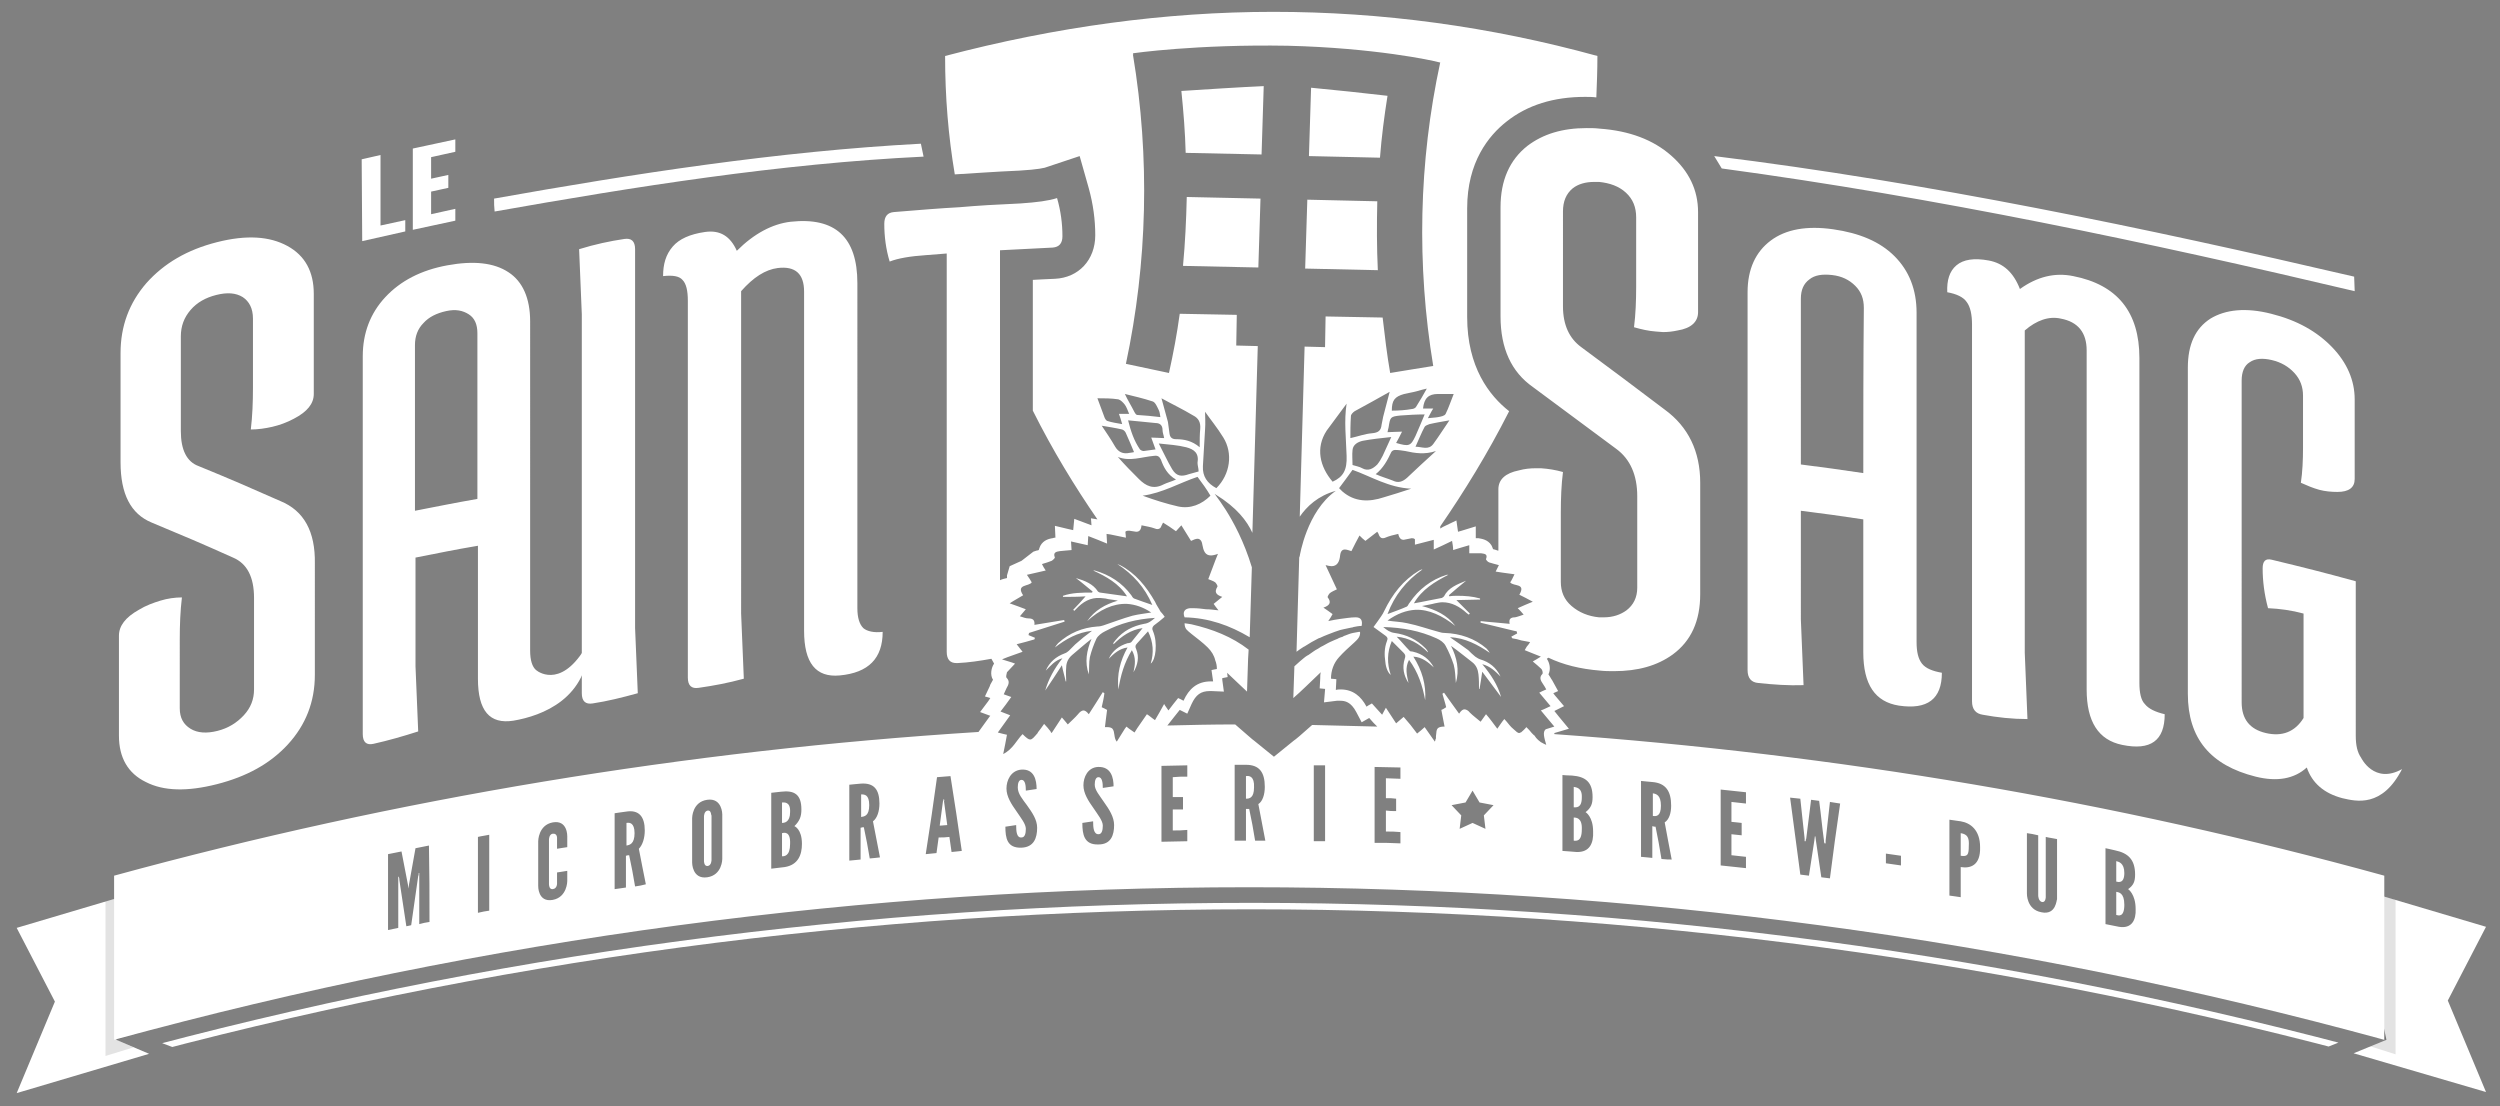
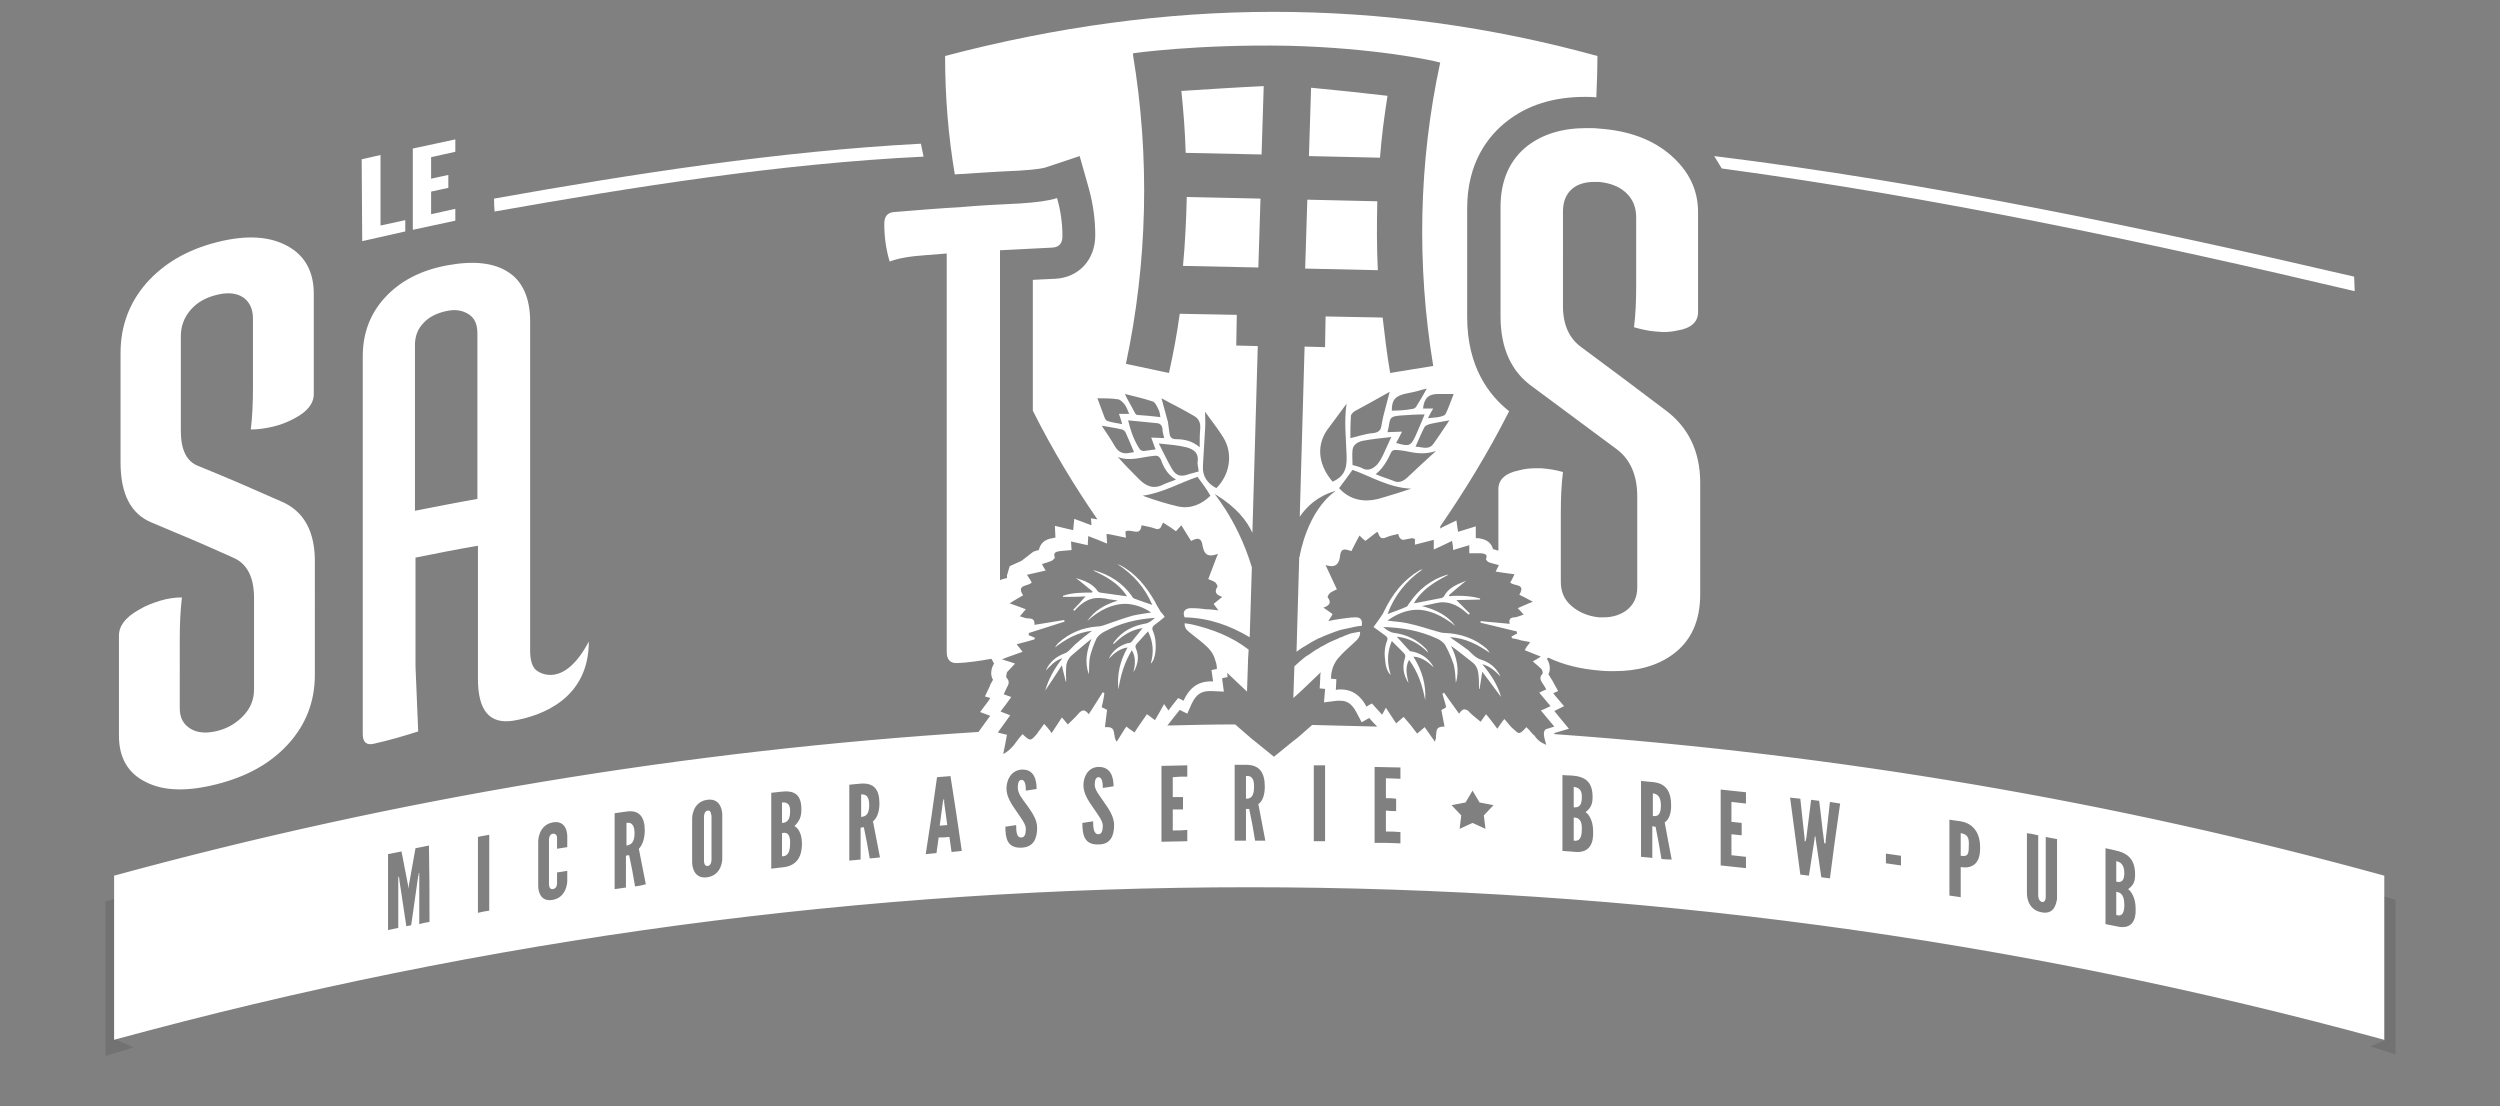
<svg xmlns="http://www.w3.org/2000/svg" xmlns:xlink="http://www.w3.org/1999/xlink" id="Calque_1" viewBox="157 -27.5 464.5 205.5">
  <rect x="157" y="-27.5" width="464.5" height="205.5" fill="#808080" stroke="none" />
  <style>.st0{fill:#FFFFFF;} .st1{opacity:0.11;enable-background:new ;} .st2{clip-path:url(#SVGID_2_);fill:#FFFFFF;}</style>
-   <path class="st0" d="M594.3 168.2l24.6 7.2-7.1-17 7.1-13.7-24.6-7.3 6.1 28.3-6.1 2.5zm-409.6.1l-24.6 7.3 7.1-17-7.1-13.7 24.6-7.3-6.1 28.1 6.1 2.6z" />
  <path class="st1" d="M602.1 139.7l-6.2-1.9v26.7l4.5 1.2-3 1.2 4.7 1.5v-28.7zm-423.5 26l3.2 1.4-5.2 1.6V140l6.2-1.9v26.4l-4.2 1.2z" />
  <defs>
    <path id="SVGID_1_" d="M583.7 169.3H195l-28-10.6 27.1-6.5v-12.6l400.6-.9V151l12 9.2z" />
  </defs>
  <clipPath id="SVGID_2_">
    <use xlink:href="#SVGID_1_" overflow="visible" />
  </clipPath>
-   <path class="st2" d="M600.4 169.8c-138.1-37.8-283.7-37.8-421.8 0v-1.2c138.1-37.8 283.7-37.8 421.8 0v1.2z" />
-   <path class="st0" d="M603.3 115.4c-5.2 2.9-7.6-2.1-7.6-2.1-.7-1-1-2.3-1-4.1V80.5c-6.2-1.7-9.4-2.5-15.6-4-1.2-.3-1.7.3-1.7 1.6 0 2.3.3 4.8 1 7.4 2.2.1 4.4.4 6.6 1v19.4c-1.6 2.6-4 3.5-7 2.8s-4.5-2.6-4.5-5.7V43.2c0-1.6.5-2.8 1.5-3.4 1-.7 2.4-.8 4.1-.4s3.1 1.2 4.2 2.4 1.6 2.6 1.6 4.2v9.7c0 2.3-.1 4.5-.4 6.5 1.1.5 2.3 1 3.4 1.3 1.1.3 2.3.4 3.4.4 2.1 0 3.2-.8 3.2-2.4V46.7c0-3.5-1.4-6.8-4.2-9.7-2.8-2.9-6.5-5-11.3-6.2-4.7-1.2-8.5-.8-11.3.9-2.8 1.8-4.2 4.8-4.2 9.1v60.6c0 8.3 4.2 13.3 12.6 15.4 4 1 7.2.4 9.5-1.7 1 2.9 3.2 4.8 6.6 5.7 2.6.6 7.4 1.8 11.1-5.4zm-48.8-16V39c0-8.5-4.1-13.6-12.3-15.2-3.4-.7-6.7.1-9.9 2.4-1.2-3.1-3.1-4.8-5.8-5.3-2.7-.5-4.7-.2-6 .9-1.3 1.1-1.8 2.8-1.7 5 1.7.3 3 .9 3.6 1.8.7.9 1 2.4 1 4.2v70c0 1.5.7 2.3 2 2.5 2.7.5 5.5.8 8.3.8l-.5-12.3V33.9c2.2-1.9 4.5-2.7 6.7-2.2 3.2.6 4.8 2.6 4.8 5.9v63c0 6 2.2 9.4 6.6 10.3 5.3 1.1 7.9-.8 7.9-5.7-1.7-.4-3-1-3.7-1.9-.7-.7-1-2.1-1-3.9zm-41.4-7.6V30.6c0-4.3-1.4-7.8-4.1-10.5s-6.5-4.3-11.4-5-8.8 0-11.6 2.1c-2.8 2.1-4.3 5.3-4.3 9.6V97c0 1.5.7 2.3 2 2.4 2.8.3 5.6.5 8.4.4l-.5-12.2V67.4c4.7.6 7 .9 11.6 1.6v24.7c0 6 2.2 9.2 6.6 9.9 5.3.8 8-1.2 8-6.1-1.7-.3-3-.8-3.7-1.7-.7-.9-1-2.2-1-4zm-9.9-31.4c-4.6-.7-7-1-11.6-1.6V28c0-1.6.5-2.8 1.6-3.6 1-.8 2.4-1 4.2-.8 1.8.2 3.2.9 4.3 2 1.1 1.1 1.6 2.4 1.6 4.1-.1 10.2-.1 20.4-.1 30.7zM317.4 89.2c-.7-.7-1.1-1.9-1.1-3.7V25.1c0-8.5-4.1-12.3-12.4-11.4-3.4.4-6.8 2.2-10 5.4-1.2-2.7-3.1-3.9-5.9-3.5s-4.8 1.3-6 2.7c-1.3 1.5-1.8 3.3-1.8 5.5 1.8-.2 3 0 3.6.7.7.7 1 2 1 3.9v70c0 1.5.7 2.1 2 1.9 2.8-.4 5.5-.9 8.4-1.7l-.5-12.1V26.6c2.3-2.6 4.5-4 6.8-4.3 3.3-.4 4.9 1.1 4.9 4.4v63c0 6 2.2 8.7 6.6 8.3 5.4-.5 8-3.2 8-8.1-1.6.2-2.9-.1-3.6-.7zM275 18.8c0-1.5-.7-2.1-2-1.9-2.7.4-5.5 1-8.4 1.9l.5 12.1v70.4c0 1.5.7 2.1 2 1.9 2.7-.4 5.5-1.1 8.4-1.9l-.5-12.1V18.8z" />
  <path class="st0" d="M256.6 97c-.7-.6-1.1-1.8-1.1-3.6V32.2c0-4.3-1.4-7.4-4-9.1-2.7-1.8-6.5-2.2-11.4-1.3-4.9.9-8.7 2.9-11.5 5.9-2.8 3-4.2 6.7-4.2 11v70.2c0 1.5.7 2.1 2 1.8 2.7-.6 5.5-1.4 8.3-2.3-.2-4.8-.3-7.2-.5-12.1V76.1c4.6-.9 6.9-1.4 11.6-2.2v24.7c0 6 2.2 8.5 6.6 7.8 5.3-.9 14-4.1 14-14.7-4.6 8.7-9.1 5.9-9.8 5.3zm-10.9-31.8c-4.6.8-6.9 1.3-11.6 2.2V36.6c0-1.6.5-3 1.6-4.1 1-1.1 2.4-1.8 4.2-2.2s3.1-.1 4.2.6 1.6 1.9 1.6 3.5v30.8zm-36.6.4c-6.1-2.7-9.1-4-15.2-6.5-2.2-.8-3.3-3-3.3-6.5V35c0-1.9.6-3.5 1.8-4.9 1.2-1.4 2.8-2.3 4.8-2.8s3.6-.4 4.9.4c1.2.8 1.9 2.1 1.9 4v12.8c0 2.7-.1 5.3-.4 7.8 1.3 0 2.7-.2 4-.5 1.3-.3 2.7-.8 4-1.5 2.5-1.3 3.7-2.8 3.7-4.6V27.1c0-4.1-1.6-7.1-4.9-8.9-3.3-1.8-7.6-2.1-13.1-.7-5.5 1.4-9.8 3.9-13.1 7.6-3.2 3.7-4.8 8-4.8 13v20.3c0 5.9 1.9 9.6 5.8 11.2 6 2.5 9.1 3.8 15.1 6.5 2.6 1.1 3.9 3.6 3.9 7.5v17c0 1.8-.6 3.4-1.9 4.8-1.3 1.4-2.9 2.4-4.9 2.9s-3.7.4-5-.4c-1.3-.8-2-2-2-3.8V91.3c0-2.7.1-5.3.4-7.8-1.3 0-2.7.2-4 .6-1.3.4-2.7.9-4 1.7-2.5 1.4-3.7 3-3.7 4.8v18.6c0 4.1 1.7 7 5 8.6 3.3 1.7 7.7 1.8 13.2.4 5.5-1.4 9.9-3.8 13.2-7.4 3.3-3.6 5-7.9 5-12.9V77.2c.1-5.9-2-9.8-6.4-11.6z" />
  <path class="st0" d="M432.4 95.9c1.5.4 2.4 1.3 3.4 2.3-.8-1.7-2.1-2.7-3.8-3.2-.3-.1-.6-.3-.9-.5-.5-.4-.9-.8-1.3-1.2-1.1-.8-2.2-1.6-3.4-2.4 2.8.1 5.2 1.4 7.4 2.9-.2-.3-.4-.6-.6-.8-2.2-1.9-4.9-2.8-7.8-2.9-.4 0-.8-.1-1.1-.2-1.9-.5-3.8-1.2-5.8-1.6-1.3-.3-2.6-.3-3.7-.5 1.8-1.3 3.5-1.9 5.2-2 2.5-.1 5 1.1 7.4 3-1.5-2-3.6-3-6.2-3.7.9-.2 1.7-.3 2.4-.5.5-.1 1-.2 1.4-.2 1.7 0 3.2.8 4.5 2l.4.3.2-.2-2.5-2.5 4.4-.1v-.2c-1.4-.4-2.8-.5-4.2-.5-.5 0-1 0-1.5.1 0-.1-.1-.2-.1-.2 1-.9 2-1.7 3.2-2.7-1.7.7-3.3 1.3-4.1 2.9-.1.1-.2.2-.4.3-1.7.3-3.4.7-5.2 1 1.5-2.6 3.9-4 6.4-5.3h-.3c-2.9.9-5.2 2.7-6.9 5.2-.2.2-.3.6-.5.7-1.1.5-2.3.9-3.6 1.4 1.3-3.5 3.5-6.2 6.5-8.3-.2 0-.4.1-.6.2-3 1.8-5 4.4-6.5 7.5-.3.7-.8 1.3-1.2 1.9-.3.4-.6.8-.8 1.1.8.6 1.5 1.1 2.2 1.6.4.3.5.5.3 1-.5 1.3-.5 2.6-.3 3.9.1 1.1.5 2 1 2.4-.7-2.1-.7-4.2.2-6.3l2.2 2.2c.3.3.4.6.2 1.1-.5 1.6-.2 3.1.7 4.5-.3-1.4-.7-2.8.1-4.3 1.7 2.3 2.5 4.8 3 7.5.2-2.9-.6-5.6-2.2-8.1 1.7.1 2.8 1.1 3.8 2-.8-1.5-2.1-2.5-3.8-2.9-.2-.1-.6 0-.7-.2-.8-.8-1.5-1.7-2.4-2.6 2.3.2 4.2 1.3 5.8 2.9 0-.1 0-.2-.1-.3-.1-.2-.3-.4-.4-.5-1.6-1.6-3.5-2.5-5.7-2.8-.8-.1-1.4-.5-2.1-1.1 3.6.1 6.8.7 9.9 2.1.7.3 1.4.8 1.7 1.4.6 1.1 1.1 2.3 1.5 3.5.3 1.1.3 2.3.4 3.4.7-2.4.2-4.7-.9-6.9 1.4 1 2.6 2 3.9 3 .8.6 1.1 1.4 1.2 2.3s.1 1.8.1 2.7h.1c.2-1 .3-2 .5-3.2 1.2 1.6 2.4 3.2 3.5 4.7-.6-2.2-1.9-4.2-3.5-6.1zm-60.8-11.6c-1.6-2.8-3.6-5.3-6.5-6.8l-.5-.2c2.9 1.9 5.1 4.3 6.5 7.6-1.2-.4-2.3-.8-3.4-1.2-.2-.1-.4-.4-.5-.6-1.7-2.3-4-3.8-6.8-4.6h-.3c2.4 1.1 4.8 2.4 6.3 4.8l-5-.7c-.1 0-.3-.1-.4-.2-.9-1.4-2.4-2-4.1-2.5 1.2.9 2.1 1.7 3.1 2.5 0 .1-.1.2-.1.2-1.8 0-3.7 0-5.4.6v.2c1.4 0 2.8 0 4.2-.1-.8.9-1.5 1.7-2.3 2.5l.2.2.3-.3c1.3-1.4 2.7-2.2 4.5-2.1l1 .1c.7.2 1.4.2 2.3.4-2.4.7-4.3 1.8-5.7 3.8 2.3-2.1 4.8-3.3 7.4-3.2 1.5.1 3 .6 4.5 1.6-1.1.2-2.3.3-3.5.6-1.8.5-3.6 1.2-5.4 1.8-.3.1-.7.2-1.1.2-2.8.2-5.2 1.2-7.3 3.1-.2.2-.4.5-.6.8 2.1-1.6 4.2-2.8 6.9-3.1-1.1.8-2.1 1.6-3.1 2.5l-1.2 1.2c-.2.2-.5.4-.8.5-1.6.6-2.8 1.6-3.5 3.2.9-.9 1.7-1.9 3.1-2.3-1.5 1.9-2.6 3.9-3.2 6 1-1.5 2.1-3.1 3.1-4.7.2 1.1.5 2 .7 3h.1c0-.9-.1-1.7 0-2.6 0-.9.4-1.7 1.1-2.3 1.2-1 2.3-2 3.6-3-.9 2.2-1.3 4.3-.5 6.6.1-1.1 0-2.2.2-3.2.3-1.2.7-2.3 1.2-3.4.3-.6 1-1.1 1.6-1.4 2.8-1.5 5.9-2.3 9.3-2.5-.7.6-1.2 1-2 1.1-2.1.4-3.9 1.3-5.3 3l-.4.5c0 .1-.1.2 0 .3 1.5-1.5 3.2-2.7 5.4-3l-2.1 2.6c-.1.1-.4.2-.7.2-1.6.5-2.8 1.4-3.5 2.9 1-1 2-1.9 3.5-2.1-1.4 2.5-2 5-1.7 7.8.4-2.6 1.1-5 2.5-7.3.8 1.4.6 2.7.3 4.1.8-1.4 1.1-2.8.5-4.3-.2-.4-.2-.7.2-1.1.6-.7 1.3-1.4 2-2.2 1 2 1.1 4 .5 6 .5-.4.8-1.3.9-2.4.1-1.3 0-2.5-.5-3.7-.2-.4-.1-.7.2-1 .7-.5 1.3-1 2-1.6-.2-.3-.5-.7-.8-1-.3-.6-.7-1.1-1-1.8zm5.2-62.4l14 .3.4-12.8-13.7-.3c-.1 4.3-.3 8.6-.7 12.8zm38-31.6c-4.3-.5-9.9-1.1-14.2-1.5l-.4 12.7 13.2.3c.3-3.9.8-7.7 1.4-11.5zm-1.9 19.6l-13-.3-.4 12.8 13.5.3c-.2-4.2-.2-8.5-.1-12.8zm-35.6-9l14.1.3.4-12.7c-4.5.2-10.7.6-15.3.9.4 3.9.7 7.7.8 11.5zm86.8 119v4.2c.6.1 1.5.1 1.5-1.9s-.9-2.2-1.5-2.3zm57.2 7.4v4.2c1.3.2 1.5-.2 1.5-1.8.1-1.5-.2-2.2-1.5-2.4zm-219 0v4.3c.4 0 1.5 0 1.5-2.3.1-2.4-1.1-2.1-1.5-2zm-13.8-4.2c-.7.1-.7 1.1-.7 1.1v8.3s0 1 .7.9.7-1.1.7-1.1V124c-.1.1 0-1-.7-.9zm13.8-1.5v3.8c.4 0 1.5-.1 1.5-2 .1-2-1.1-1.8-1.5-1.8zm247.9 10.9v3.8c.4.1 1.5.4 1.5-1.6 0-1.9-1.1-2.1-1.5-2.2zM332.4 121h-.1c0 .1 0 .2-.1.4l-.6 4.5c.6 0 .9-.1 1.4-.1l-.6-4.4c.1-.2 0-.3 0-.4zm-15.4-.9v4.2c.6-.1 1.5-.2 1.5-2.2s-.9-2-1.5-2zm233.2 18.1v4.3c.4.1 1.5.5 1.5-1.9 0-2.3-1.1-2.3-1.5-2.4zm-100.8-13.8v4.3c.4 0 1.5.3 1.5-2.1.1-2.2-1.1-2.2-1.5-2.2zm-176 1v4.2c.6-.1 1.5-.3 1.5-2.3s-1-2-1.5-1.9zm176-6.7v3.8c.4 0 1.5.2 1.5-1.8.1-1.9-1.1-1.9-1.5-2zm-60.9-2v4.2c.6 0 1.5-.1 1.5-2.1.1-2.1-.9-2.2-1.5-2.1zm57.3-7.8v-.2l2.7-.8-1.9-2.3-.8-1 1.8-.9-1.7-2-.3-.4.9-.4-1.1-2-.2-.3c-.1-.2-.3-.5-.5-.8.5-1 .2-2.2-.3-2.9l.3-.2c2.7 1.3 5.9 2.1 9.6 2.4.9.1 1.7.1 2.6.1 4.4 0 8-1 10.9-3.1 3.4-2.5 5.1-6.2 5.1-11.2V62.2c0-5.8-2.2-10.4-6.6-13.6-6.2-4.7-9.3-7-15.5-11.6-2.2-1.6-3.4-4.1-3.4-7.6V11.8c0-1.9.6-3.3 1.8-4.3 1-.8 2.4-1.2 4-1.2h.9c2 .2 3.7.8 5 2s1.9 2.7 1.9 4.6v12.8c0 2.7-.1 5.2-.4 7.6 1.4.4 2.7.7 4.1.8l1.3.1c.9 0 1.8-.1 2.7-.3 2.5-.4 3.8-1.6 3.8-3.4V11.9c0-4.1-1.7-7.6-5-10.5s-7.7-4.6-13.3-5c-.8-.1-1.6-.1-2.4-.1-4.5 0-8.1 1.1-11 3.3-3.3 2.6-5 6.4-5 11.4v20.3c0 5.9 2 10.3 6 13.1l15.5 11.5c2.6 1.9 3.9 4.9 3.9 8.8v17c0 1.8-.7 3.2-2 4.2-1.1.8-2.5 1.3-4.2 1.3h-.9c-2-.2-3.7-.9-5.1-2.1s-2-2.7-2-4.5V67.8c0-2.7.1-5.3.4-7.6-1.4-.4-2.7-.6-4.1-.7h-.9c-1.1 0-2.1.1-3.2.4-2.5.5-3.8 1.7-3.8 3.5v11.4h-.1l-.6-.2c-.1 0-.2 0-.3-.1-.1-.3-.2-.5-.3-.7-.7-1.1-1.9-1.2-2.4-1.3h-.5v-2.2l-2.6.8-.7.2-.3-2.1-2.5 1.2-.5.3v-.4c4.4-6.4 8.8-13.5 12.8-21.4-3.7-2.9-7.8-8.2-7.8-17.5V11.2c0-8.6 4-13.5 7.3-16.1 3.9-3.1 8.8-4.6 14.6-4.6.7 0 1.4 0 2.1.1.1-2.5.2-5.1.2-7.7-20-5.5-40.1-8.2-60.2-8.2s-40.5 2.8-61 8.2c0 7.6.6 14.9 1.8 22 3.6-.2 7.3-.5 12-.7 3.4-.2 4.8-.5 5.2-.7l6-2 1.7 6c.8 2.9 1.2 5.8 1.2 8.7 0 4.6-3.1 7.9-7.5 8.1-1.6.1-2.9.1-4.1.2v24.3c3.7 7.4 7.8 14.1 12 20.2l-1.2-.2.1 1.3-.8-.3-2.4-.9-.2 2.1-.9-.2-2.5-.6.1 2.2c-.2 0-.3 0-.5.1h-.1c-.5.1-1.6.3-2.2 1.4-.1.2-.2.5-.3.8-.1 0-.2.1-.4.1l-.6.2-2.2 1.7-2.2 1-.5 1.7v.5c-.4.1-.9.2-1.3.4V19l9.8-.5c1.2-.1 1.8-.8 1.8-2.1 0-2.3-.3-4.7-1-7.1-1.5.5-3.8.8-6.8 1-4.5.2-7.9.4-11.3.7-3.7.2-7.3.5-12.2.9-1.2.1-1.8.8-1.8 2.2 0 2.3.3 4.7 1 7 1.5-.6 3.8-1 6.8-1.2l3.8-.3v74c0 1.4.6 2.1 1.8 2.1h.2c2.1-.1 4.1-.4 6.3-.8l.5.9c-.5.7-.8 2.1-.2 3l-.5.9-.1.3-.9 1.9 1 .3-.4.6-1.5 2 1.9.7-.1.1-.8 1.1-1.3 1.8c-54.1 3.4-107.9 12.3-160.6 26.7v30.5c138.1-37.8 283.7-37.8 421.8 0v-30.5c-50.4-13.9-102.1-22.6-154.2-26.3zm-209 34.9c-.8.1-1.1.2-1.9.4v-9.5h-.1c0 .2 0 .4-.1.6l-1.3 9.1c-.3.1-.5.1-.9.2l-1.3-8.6c0-.2 0-.3-.1-.6h-.1v9.5l-1.9.4v-14.1l2.5-.5 1.2 6.2.1.7.1-.8 1.2-6.7 2.5-.5c.1 5.7.1 8.5.1 14.2zm11.1-2.1c-.8.1-1.2.2-2.1.4V128c.8-.2 1.2-.2 2.1-.4v14.1zm14.5-11.8c-.8.1-1.2.2-1.9.3v-1.9s.1-1-.8-.9c-.7.1-.7 1.1-.7 1.1v8.3s0 1 .7.9c.9-.1.8-1.2.8-1.2v-1.9c.8-.1 1.2-.2 1.9-.3v1.9s0 3-2.7 3.5c-2.8.5-2.7-2.6-2.7-2.6v-8.3s0-3 2.7-3.5c2.8-.5 2.7 2.6 2.7 2.6v2zm12.6 7.3c-.4-2.3-.6-3.5-1.1-5.8-.2 0-.3 0-.6.1v5.9c-.8.1-1.2.2-2.1.3v-14.1c.8-.1 1.2-.2 2.1-.3 2.4-.4 3.5.9 3.5 3.5 0 1.4-.4 2.7-1.1 3.4.5 2.7.8 4 1.3 6.6-.8.2-1.2.3-2 .4zm16.2-5.1s0 3-2.8 3.4c-2.8.4-2.8-2.7-2.8-2.7v-8.3s0-3 2.8-3.4c2.8-.4 2.8 2.7 2.8 2.7v8.3zm11.6 1.5l-2.5.3v-14.1s1-.1 1.8-.2c2.5-.3 3.8.5 3.8 3.3 0 1.3-.3 2.1-1.3 3.1 0 0 1.4.5 1.4 3.3 0 2-.7 3.9-3.2 4.3zm15.8-1.6c-.4-2.3-.6-3.5-1.1-5.8-.2 0-.3 0-.6.1v5.9c-.8.1-1.2.1-2.1.2v-14.1c.8-.1 1.2-.1 2.1-.2 2.5-.2 3.5 1.1 3.5 3.7 0 1.4-.4 2.7-1.2 3.3l1.3 6.7c-.6.1-1 .1-1.9.2zm15.2-1.2l-.4-2.8c-.8.1-1.2.1-2 .1l-.4 2.9-2 .2c.9-5.7 1.3-8.6 2.1-14.3l2.5-.2c.9 5.6 1.3 8.4 2.1 13.9-.7.1-1.1.1-1.9.2zM423.3 55c-.9 1.2-2.1.5-3.3.5.6-1.3 1.1-2.6 1.7-3.7.1-.2.6-.4.9-.5 1.3-.3 2.6-.5 3.7-.7-.9 1.3-1.9 2.9-3 4.4zm-16.1 2.2c.1 2.6-.6 3.9-2.6 4.8-2.4-2.8-3.2-6.3-1.1-9.5l3.7-5c-.5 3.2-.1 6.4 0 9.7zm1.1 2.6c3.4 1.2 6.7 3.3 10.9 3.5-1.8.6-3.4 1.1-5.1 1.6-2.7.9-5.4.9-7.7-1.1l-.6-.6c.8-1.1 1.6-2.1 2.5-3.4zm8.9-10.1c1.4-.1 2.9-.2 4.5-.2-.6 1.4-1.1 2.7-1.7 4-.9 1.9-1.2 2-3.6 1.3.4-.7.7-1.3 1.1-2.1-1.1 0-1.9.1-2.7.1.1-.4.1-.6.2-.9.3-1.9.3-2 2.2-2.2zm-1.6-.9c0-1.9.5-2.6 2.3-3.1.8-.2 1.6-.3 2.3-.5.7-.2 1.4-.4 1.9-.5-.6 1.1-1.3 2.3-2 3.4-.1.2-.5.4-.8.4-1.1.2-2.4.3-3.7.3zm-.1 4.9c-.6 1.3-1.1 2.4-1.6 3.5-.3.6-.6 1.1-1 1.6-.8.8-1.7 1.3-2.8.7-.5-.3-1.2-.4-1.8-.6 0-.9-.1-1.9 0-2.8.1-1 1-1.5 1.9-1.7 1.6-.3 3.4-.5 5.3-.7zm-1.5-3.8l-.3 1.5c-.1 1.1-.6 1.5-1.8 1.6-1.3.1-2.6.6-4 .9 0-1.2 0-2.6.1-4.1 0-.3.4-.7.7-.9 2.2-1.2 4.4-2.4 6.5-3.6-.4 1.6-.8 3.1-1.2 4.6zm4.4 11.4c-.8.7-1.6 1-2.6.5-1-.4-2.1-.7-3.2-1.2 1.4-1.1 2.2-2.6 2.9-4.1.1-.2.4-.4.7-.4.6 0 1.3.1 1.9.2 1.8.4 3.6.7 5.7 0-2 1.8-3.7 3.4-5.4 5zm7.2-11.9c-.2.4-.9.5-1.4.6s-1.1.1-1.9.2c.4-.7.6-1.2 1-1.8h-1.9c.2-1.9 1-2.7 2.8-2.7h2.9c-.5 1.2-.9 2.5-1.5 3.7zm-64.7-2.9c1.3 0 2.6 0 3.9.2.4.1.9.6 1.2 1s.5 1 .8 1.7h-1.9c.2.6.4 1.1.6 1.9-1.1-.2-1.9-.3-2.8-.6-.2-.1-.4-.4-.5-.7-.4-1.1-.8-2.2-1.3-3.5zm20 2.5c.9 1.3 2.3 3 3.4 4.8 1.8 2.9 1.3 6.8-1.3 9.4-1.7-.9-2.6-2.2-2.5-4.1l.4-6.8c.1-1.2 0-2.5 0-3.3zm1 15.6c-1.6 1.6-3.7 2.5-6 2-2.2-.5-4.4-1.2-6.6-2 3.7-.5 6.9-2.4 10.2-3.5.9 1.2 1.7 2.3 2.4 3.5zm-10.5-7.4c.7-.1 1 .1 1.3.7.5 1.4 1.2 2.8 2.8 3.7-.9.4-1.7.6-2.3.9-1.9 1-3.3.3-4.6-1s-2.6-2.6-3.9-4.1c2.2.9 4.4 0 6.7-.2zm-7.2-1.7c-.8-1.4-1.7-2.7-2.5-3.9 1.2.2 2.5.4 3.8.7.3.1.6.4.7.7.5 1.1 1 2.3 1.5 3.5-.3.1-.7.1-1.2.2-.9.1-1.7-.2-2.3-1.2zm15.5 4.6l-1.8.5c-1.4.5-2.3.4-3.1-.9-.9-1.5-1.6-3.1-2.5-4.8 1.9.2 3.5.3 5.1.7 1.5.4 2.4 1.1 2.1 2.9 0 .5.2 1 .2 1.6zm.2-4.5c-1.4-1.2-2.9-1.5-4.4-1.5-.7 0-1.1-.3-1.2-1l-.3-2.2c-.4-1.5-.8-3-1.2-4.4 1.8 1 3.9 2 5.9 3.2 1 .5 1.4 1.3 1.3 2.5-.1 1-.1 2.1-.1 3.4zm-6.9-3.2c0 .5.2.9.3 1.5-.8 0-1.5-.1-2.4-.1l.8 2.2c-.8.1-1.5.2-2.2.3-.2 0-.5-.1-.7-.3-1.1-1.6-1.7-3.4-2.2-5.4 1.8.2 3.4.3 5.1.5.8 0 1.3.4 1.3 1.3zm-4.7-2.8c-.2 0-.4-.3-.5-.5-.6-1.2-1.3-2.3-1.8-3.4 1.6.4 3.4.8 5.2 1.4.5.2.8 1 1.1 1.6.2.4.2.8.3 1.3-1.5-.2-2.9-.3-4.3-.4zm-20.5 72.5c1 1.4 1.9 2.7 1.9 4.2 0 1.9-.6 3.6-2.9 3.7-2.7.1-3-1.8-3-3.9l2-.3c0 1.2.1 2.4 1 2.3.6 0 .8-.7.8-1.6 0-.9-.9-2-1.7-3.2-1-1.4-1.9-2.8-1.9-4.3s.8-3.3 2.7-3.5c2.5-.2 2.9 2 2.9 3.6l-2 .3c0-.9-.1-2-.8-2-.5 0-.7.6-.7 1.4 0 1.2.9 2.2 1.7 3.3zm14.3-.6c1 1.4 1.9 2.8 1.9 4.3 0 1.9-.6 3.6-2.9 3.6-2.7.1-3-1.9-3-4l2-.3c0 1.2.1 2.4 1 2.4.6 0 .8-.7.8-1.6 0-.9-.9-2-1.7-3.2-1-1.4-1.9-2.8-1.9-4.3s.8-3.3 2.7-3.4c2.5-.1 2.9 2.1 2.9 3.6l-2 .3c0-.9-.1-2-.8-2-.5 0-.7.6-.7 1.4 0 1 .9 2 1.7 3.2zm14.7-.9v2.3h-1.9v3.9c1.1 0 1.6 0 2.7-.1v2.1l-4.8.1v-14.1l4.8-.1v2.1c-1.1 0-1.6 0-2.7.1v3.7h1.9zm13.4 8.1c-.4-2.4-.6-3.6-1.1-5.9h-.6v5.9h-2.1v-14.1h2.1c2.5 0 3.5 1.4 3.5 4.1 0 1.4-.4 2.7-1.2 3.2l1.3 6.8h-1.9zm13 .1h-2.1v-14.1h2.1v14.1zm11.3-8c.8 0 1.2 0 1.9.1v2.3c-.8 0-1.2 0-1.9-.1v3.9c1.1 0 1.6 0 2.7.1v2.1c-1.9-.1-2.9-.1-4.8-.1V115l4.8.1v2.1l-2.7-.1v3.7zm18.5 5.7l-2.4-1.1-2.4 1.1.3-2.5-1.8-1.9 2.6-.5 1.3-2.2 1.3 2.2 2.6.5-1.8 1.9.3 2.5zm11.3-15.6c-.3-.1-.6-.3-.8-.4l-.2-.1-.5-.4-.1-.1c-.2-.2-.4-.4-.5-.6-.1-.1-.1-.2-.2-.2l-.4-.4c-.3-.4-.6-.7-1-1.1-.4.5-.7.7-.9.9-.1.1-.1.1-.2.1l-.2.1c-.1 0-.2 0-.3-.1-.1 0-.2-.1-.3-.2-.2-.2-.5-.4-.9-.8s-.8-1-1.3-1.5c-.5.6-.8 1.1-1.3 1.8-.7-.9-1.3-1.8-2.1-2.7-.5.7-.7 1-1 1.4-.7-.6-1.4-1.1-2-1.7-.3-.4-.7-.6-1-.6s-.6.2-1 .8c-1-1.4-1.9-2.6-2.8-3.9l-.3.2c.2.8.5 1.6.7 2.5-.3.2-.6.4-.9.5.2 1 .4 2 .6 3.1h-.1c-.5 0-.8.1-1 .2-.5.3-.4 1-.5 1.6v.3c0 .1 0 .2-.1.3v.1l-.1.3-1.9-2.7c-.4.4-.8.7-1.4 1.2-.8-1.1-1.6-2.1-2.5-3.1l-1.4 1.2c-.6-.9-1.2-1.8-1.9-2.9-.2.4-.4.7-.7 1.3-.7-.8-1.3-1.4-1.9-2.1-.3.2-.6.3-1 .6-1-1.9-2.5-3.2-4.8-3.2-.3 0-.6 0-.9.1l.1-2c-.3 0-.6-.1-1-.1 0-1.5.5-2.9 1.5-4 .8-.9 1.8-1.8 2.8-2.7.5-.5 1.2-1 1.1-2h-.2l-1.1.2c-.5.1-1 .3-1.5.5-.1 0-.3.1-.4.2-.3.1-.7.2-1 .4l-.5.2-.9.4-.4.2-.9.5-.4.2c-.3.2-.6.4-1 .6l-.3.2-1 .7-.2.1c-.5.3-.9.7-1.4 1.1l-1 .9-.2 5.9c1.4-1.2 3.1-2.9 5.1-4.8-.1.4-.1.8-.1 1.2l-.1 1.8 1 .1v.1l-.2 2.4 2.4-.3h.6c.9 0 2 .2 3 2.1l1 1.9 1.4-.8.8.9.7.7c-4-.1-8-.2-12.1-.3-2 1.8-3.2 2.8-3.4 2.9l-3.7 3-3.7-3c-.2-.1-1.4-1.2-3.5-3-4.2 0-8.4.1-12.6.2l1.5-1.9.8-1 1.4.7.8-1.8c.8-1.7 1.7-2.4 3.4-2.4h.3l2.3.1-.3-2.2v-.3l1-.2-.1-.8c1.4 1.3 2.6 2.5 3.7 3.5l.2-6.1.1-1.7c-3.1-2.4-6.7-3.8-10.6-4.7-.4-.1-.8-.1-1.3-.2 0 .5.1.8.3 1.1l.4.4.6.5c1 .8 2.1 1.6 3 2.5.7.7 1.2 1.5 1.4 2.4.2.5.3 1 .3 1.6-.4.1-.7.1-1 .2l.3 2.1h-.4c-2.6 0-4.1 1.4-5.1 3.6-.4-.2-.7-.4-1-.5-.6.7-1.1 1.4-1.8 2.3-.3-.5-.6-.8-.8-1.2-.6 1.1-1.1 2-1.7 3-.6-.4-1-.8-1.5-1.1l-1.8 2.6-.5.8c-.4-.3-.7-.5-1-.7l-.5-.4-.3.4-1.5 2.4c-.6-.7-.3-1.8-.8-2.4-.2-.2-.5-.3-1-.3h-.4c.1-1.1.3-2.2.4-3.2-.3-.2-.6-.3-1-.5.2-.9.4-1.7.5-2.6l-.3-.2c-.8 1.3-1.7 2.7-2.6 4.1-.4-.5-.7-.7-1-.7-.3 0-.7.3-1 .7-.6.7-1.2 1.2-1.9 1.9-.3-.4-.6-.7-1.1-1.3l-1.7 2.6-.2.3c-.1-.1-.2-.2-.2-.3-.4-.5-.7-.9-1.2-1.4-.4.6-.8 1.1-1.1 1.5 0 0-.1.1-.1.2-.7.8-1 1.2-1.4 1.2-.3 0-.7-.3-1.4-1-1.1 1.1-1.8 2.8-3.6 3.7.3-1.4.5-2.5.7-3.6h-.1c-.4-.1-.9-.2-1.6-.4l2.3-3.2-1.8-.7c.7-.9 1.3-1.7 2-2.7l-1.4-.5.5-1.1c.4-.7.7-1.3 0-2-.1-.1 0-.7.1-1l1.5-1.6c-.4-.2-2.6-.8-2.4-.8l1-.4 2.8-1-1.1-1.4c1.2-.3 2.3-.6 3.3-.9l.1-.3-1.2-.5.1-.4 6.6-2.1c0-.1 0-.2-.1-.3-1.8.3-3.6.6-5.5.9.1-.9-.3-1.2-1.1-1.2-.5 0-1-.2-1.6-.4l1.1-1.3c-1-.4-1.9-.7-3-1.1.9-.6 1.7-1 2.5-1.5-1.4-2.1 1.1-1.6 1.6-2.4-.2-.4-.5-.8-.9-1.4l3.5-.8c-.3-.4-.5-.8-.7-1.2.7-.2 1.3-.4 1.8-.6.2-.1.6-.5.6-.6-.4-1 .3-1.1.9-1.2.7-.1 1.4-.1 2.2-.2l-.1-1.6 3.1.7.1-1.7c1.3.5 2.3.9 3.5 1.4 0-.6-.1-1.1-.1-1.8l.7.1 2.9.6c0-.4-.1-.8-.1-1.1.2-.2.4-.2.7-.2l1.3.2c.5 0 .9-.2 1-1.2.9.2 1.7.3 2.5.6.2.1.3.1.5.1.3 0 .6-.2.7-.6l.3-.6c.8.5 1.6 1 2.4 1.6l1-1.1 1.8 2.9c.4-.2.9-.4 1.2-.4.4 0 .8.3.9 1.1.2 1.1.5 2 1.6 2 .3 0 .8-.1 1.3-.3-.7 1.7-1.2 3.2-1.8 4.7.4.2.9.3 1.3.6.2.2.5.7.4.8-.6 1-.3 1.5.9 1.9-.6.5-1.1.9-1.6 1.3.2.3.5.7.9 1.2-.9-.1-1.6-.2-2.3-.2-.8-.1-1.6-.2-2.4-.2h-.6c-1 .1-1.4.7-1 1.7 4.5.1 8.4 1.5 12.1 3.7l.4-13c-2.9-9.6-7.9-14.5-6.7-13.5 3.9 2.4 5.8 4.9 6.8 7.1l1-34.7-4-.1.1-5.7-10.6-.2c-.5 3.7-1.2 7.4-2 11l-8-1.7c4-18.8 4.5-38.3 1.3-57.5h.1l-.1-.2s11.7-1.7 28.8-1.4c16 .4 26.8 2.7 28.2 3.1h.1c-4 18.5-4.4 37.6-1.3 56.4-2.7.4-5.4.9-8 1.3-.6-3.4-1-6.9-1.4-10.3l-10.6-.2-.1 5.7-3.8-.1-.9 31.6c1.3-1.9 3.4-3.9 6.7-4.8-5.4 3.8-6.7 12.1-6.7 12.1l-.1.3-.5 17.5c.4-.3.8-.6 1.3-.9l.2-.1 1.3-.8 1.3-.7.3-.1c.4-.2.9-.4 1.4-.6l1.3-.5.3-.1c.5-.2.9-.3 1.4-.4l1.4-.3c.1 0 .2 0 .4-.1.5-.1 1-.2 1.5-.2.2-1-.1-1.6-1.1-1.6s-2 .2-2.9.3c-.7.1-1.3.2-2.2.4.4-.6.6-.9.8-1.3-.5-.4-1-.7-1.7-1.2 1.2-.4 1.5-1 .8-1.9-.1-.1.2-.6.4-.8.4-.3.9-.5 1.3-.7-.7-1.5-1.3-2.8-2.1-4.5.4.1.8.2 1.1.2 1.1 0 1.5-.9 1.6-2 .1-.8.4-1.1.9-1.1.4 0 .8.2 1.2.3.5-1 1-2 1.5-2.9.4.4.7.7 1.1 1l2.2-1.7c.1.2.3.4.3.6.2.4.4.6.7.6.1 0 .3 0 .5-.1.7-.3 1.5-.5 2.4-.7.2.9.6 1.1 1 1.1l1.5-.3c.2 0 .4 0 .6.2v1l3.5-.9v1.8c1.1-.5 2.2-1 3.4-1.6.1.6.2 1.1.2 1.7 1-.3 1.9-.6 3-.9v1.5h2.2c.6.1 1.3.1.9 1.1 0 .1.3.5.6.6.6.2 1.1.3 1.8.5l-.6 1.2 1.3.2c.7.1 1.4.2 2.2.3-.3.6-.5 1.1-.8 1.5.6.8 3 .1 1.7 2.3.8.4 1.6.8 2.5 1.3-1 .4-1.9.8-2.8 1.2.4.4.7.7 1.1 1.2-.6.2-1.1.4-1.6.5-.8 0-1.2.3-1 1.2h-.1c-1.8-.2-3.6-.3-5.3-.5v.3l6.2 1.5.5.1.1.4-.2.1-.9.5.2.3c.6.1 1.1.2 1.7.4.5.1 1 .2 1.6.3-.2.3-.3.5-.5.7s-.3.5-.5.8c.9.4 1.8.7 3 1.2-.6.4-1 .6-1.5.9.7.6 1.2 1 1.6 1.4.2.2.3.8.2.9-.7.7-.3 1.3.1 1.9.2.3.4.6.6 1-.5.2-.9.4-1.3.6l2.1 2.5c-.7.3-1.2.6-1.8.8.8 1 1.6 1.9 2.5 3l-1.6.5c-.6.5-.3 1.5.1 2.9zm5.6 19.9c-1-.1-1.5-.1-2.6-.2v-14.1s1 .1 1.8.1c2.5.2 3.8 1.2 3.8 4 0 1.3-.3 2-1.3 2.8 0 0 1.4.8 1.4 3.6.1 2.1-.6 3.9-3.1 3.8zm15.8 1.3c-.4-2.4-.6-3.6-1.1-6-.2 0-.3 0-.6-.1v5.9c-.8-.1-1.2-.1-2.1-.2v-14.1c.8.1 1.2.1 2.1.2 2.5.2 3.5 1.7 3.5 4.4 0 1.4-.4 2.6-1.2 3.1.5 2.8.8 4.2 1.3 6.9-.6 0-1 0-1.9-.1zm13-6.9c.8.1 1.2.1 1.9.2v2.3c-.8-.1-1.2-.1-1.9-.2v3.9l2.7.3v2.1l-4.7-.5v-14.1l4.7.5v2.1l-2.7-.3v3.7zm18.3 10.5l-1.6-.2-1-6.8-.1-.8h-.1l-.1.8-1 6.5-1.6-.2-1.9-14.3 1.9.2c.3 3 .5 4.5.8 7.4v.5h.2c0-.2 0-.3.1-.5l.9-7.2 1.5.2c.4 3 .5 4.5.9 7.4 0 .2 0 .3.1.5h.2v-.5l.8-7.2 1.9.3c-.8 5.6-1.2 8.3-1.9 13.9zm13.2-2.4l-2.8-.4v-1.8l2.8.4v1.8zm11.1.3v5.6c-.8-.1-1.2-.2-2.1-.3v-14.1s2 .3 2.1.3c1.8.3 3.6 1.6 3.6 4.8.1 3.4-1.8 4-3.6 3.7zm15 8.4c-2.8-.5-2.7-3.5-2.7-3.5v-11.2c.8.1 1.2.2 2.1.4v11.2s0 1 .7 1.2c.7.1.7-.9.7-.9V128c.8.2 1.2.2 2.1.4v11.2c-.1-.1-.1 3-2.9 2.4zm14.4 2.7l-2.5-.5v-14.1s1 .2 1.8.4c2.4.5 3.7 1.7 3.7 4.5 0 1.3-.3 2-1.3 2.7 0 0 1.4.9 1.4 3.7.1 2-.7 3.7-3.1 3.3zm43.7-120.8c-38.6-9-79.2-17.5-118.9-22.4l1.4 2.3c39.9 5.4 79.1 13.7 117.6 22.8 0-1-.1-1.9-.1-2.7z" />
  <path class="st0" d="M328.1-.8C301.6.6 274.6 4.8 248.8 9.4c0 .9 0 1.5.1 2.4 26-4.6 52.9-8.9 79.7-10.2l-.5-2.4zM224.2 2.1l3.5-.8v13.1l4.6-1v2.1l-8 1.8-.1-15.2zm9.5-2l7.9-1.7V.7l-4.5 1v4l3.2-.7v2.4l-3.2.7v4.2l4.5-1v2.2l-7.9 1.7V.1z" />
</svg>